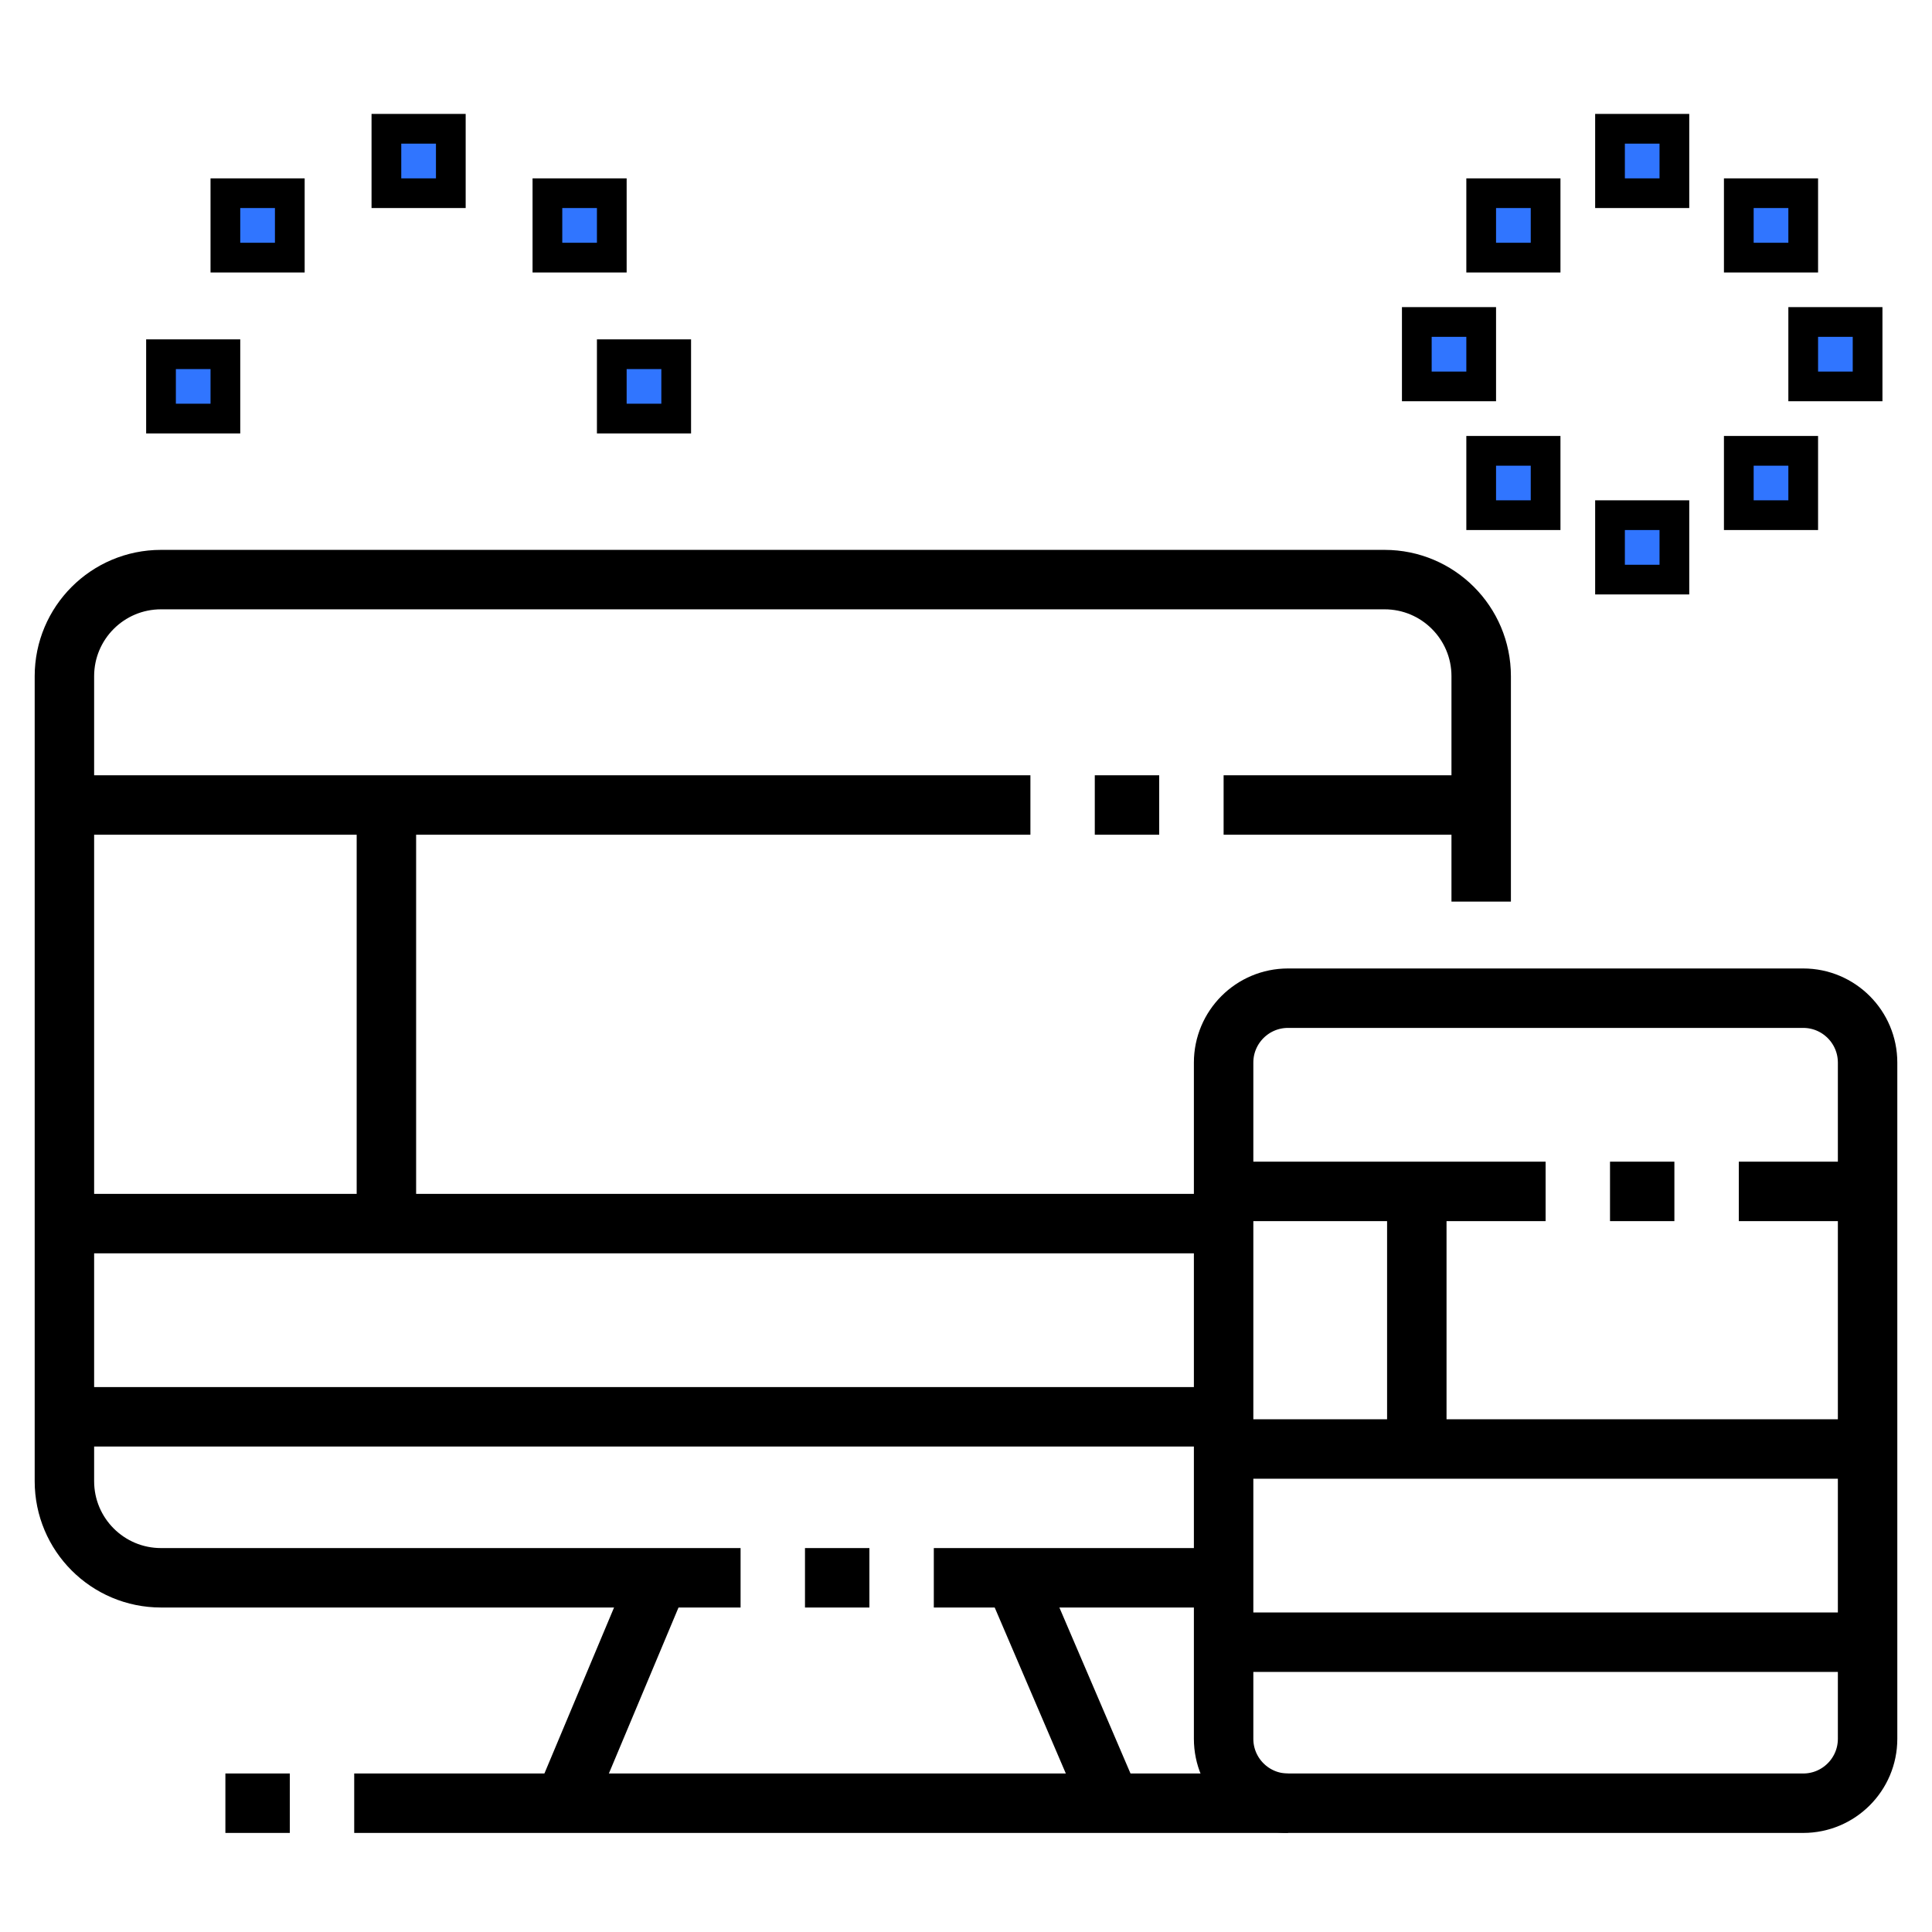
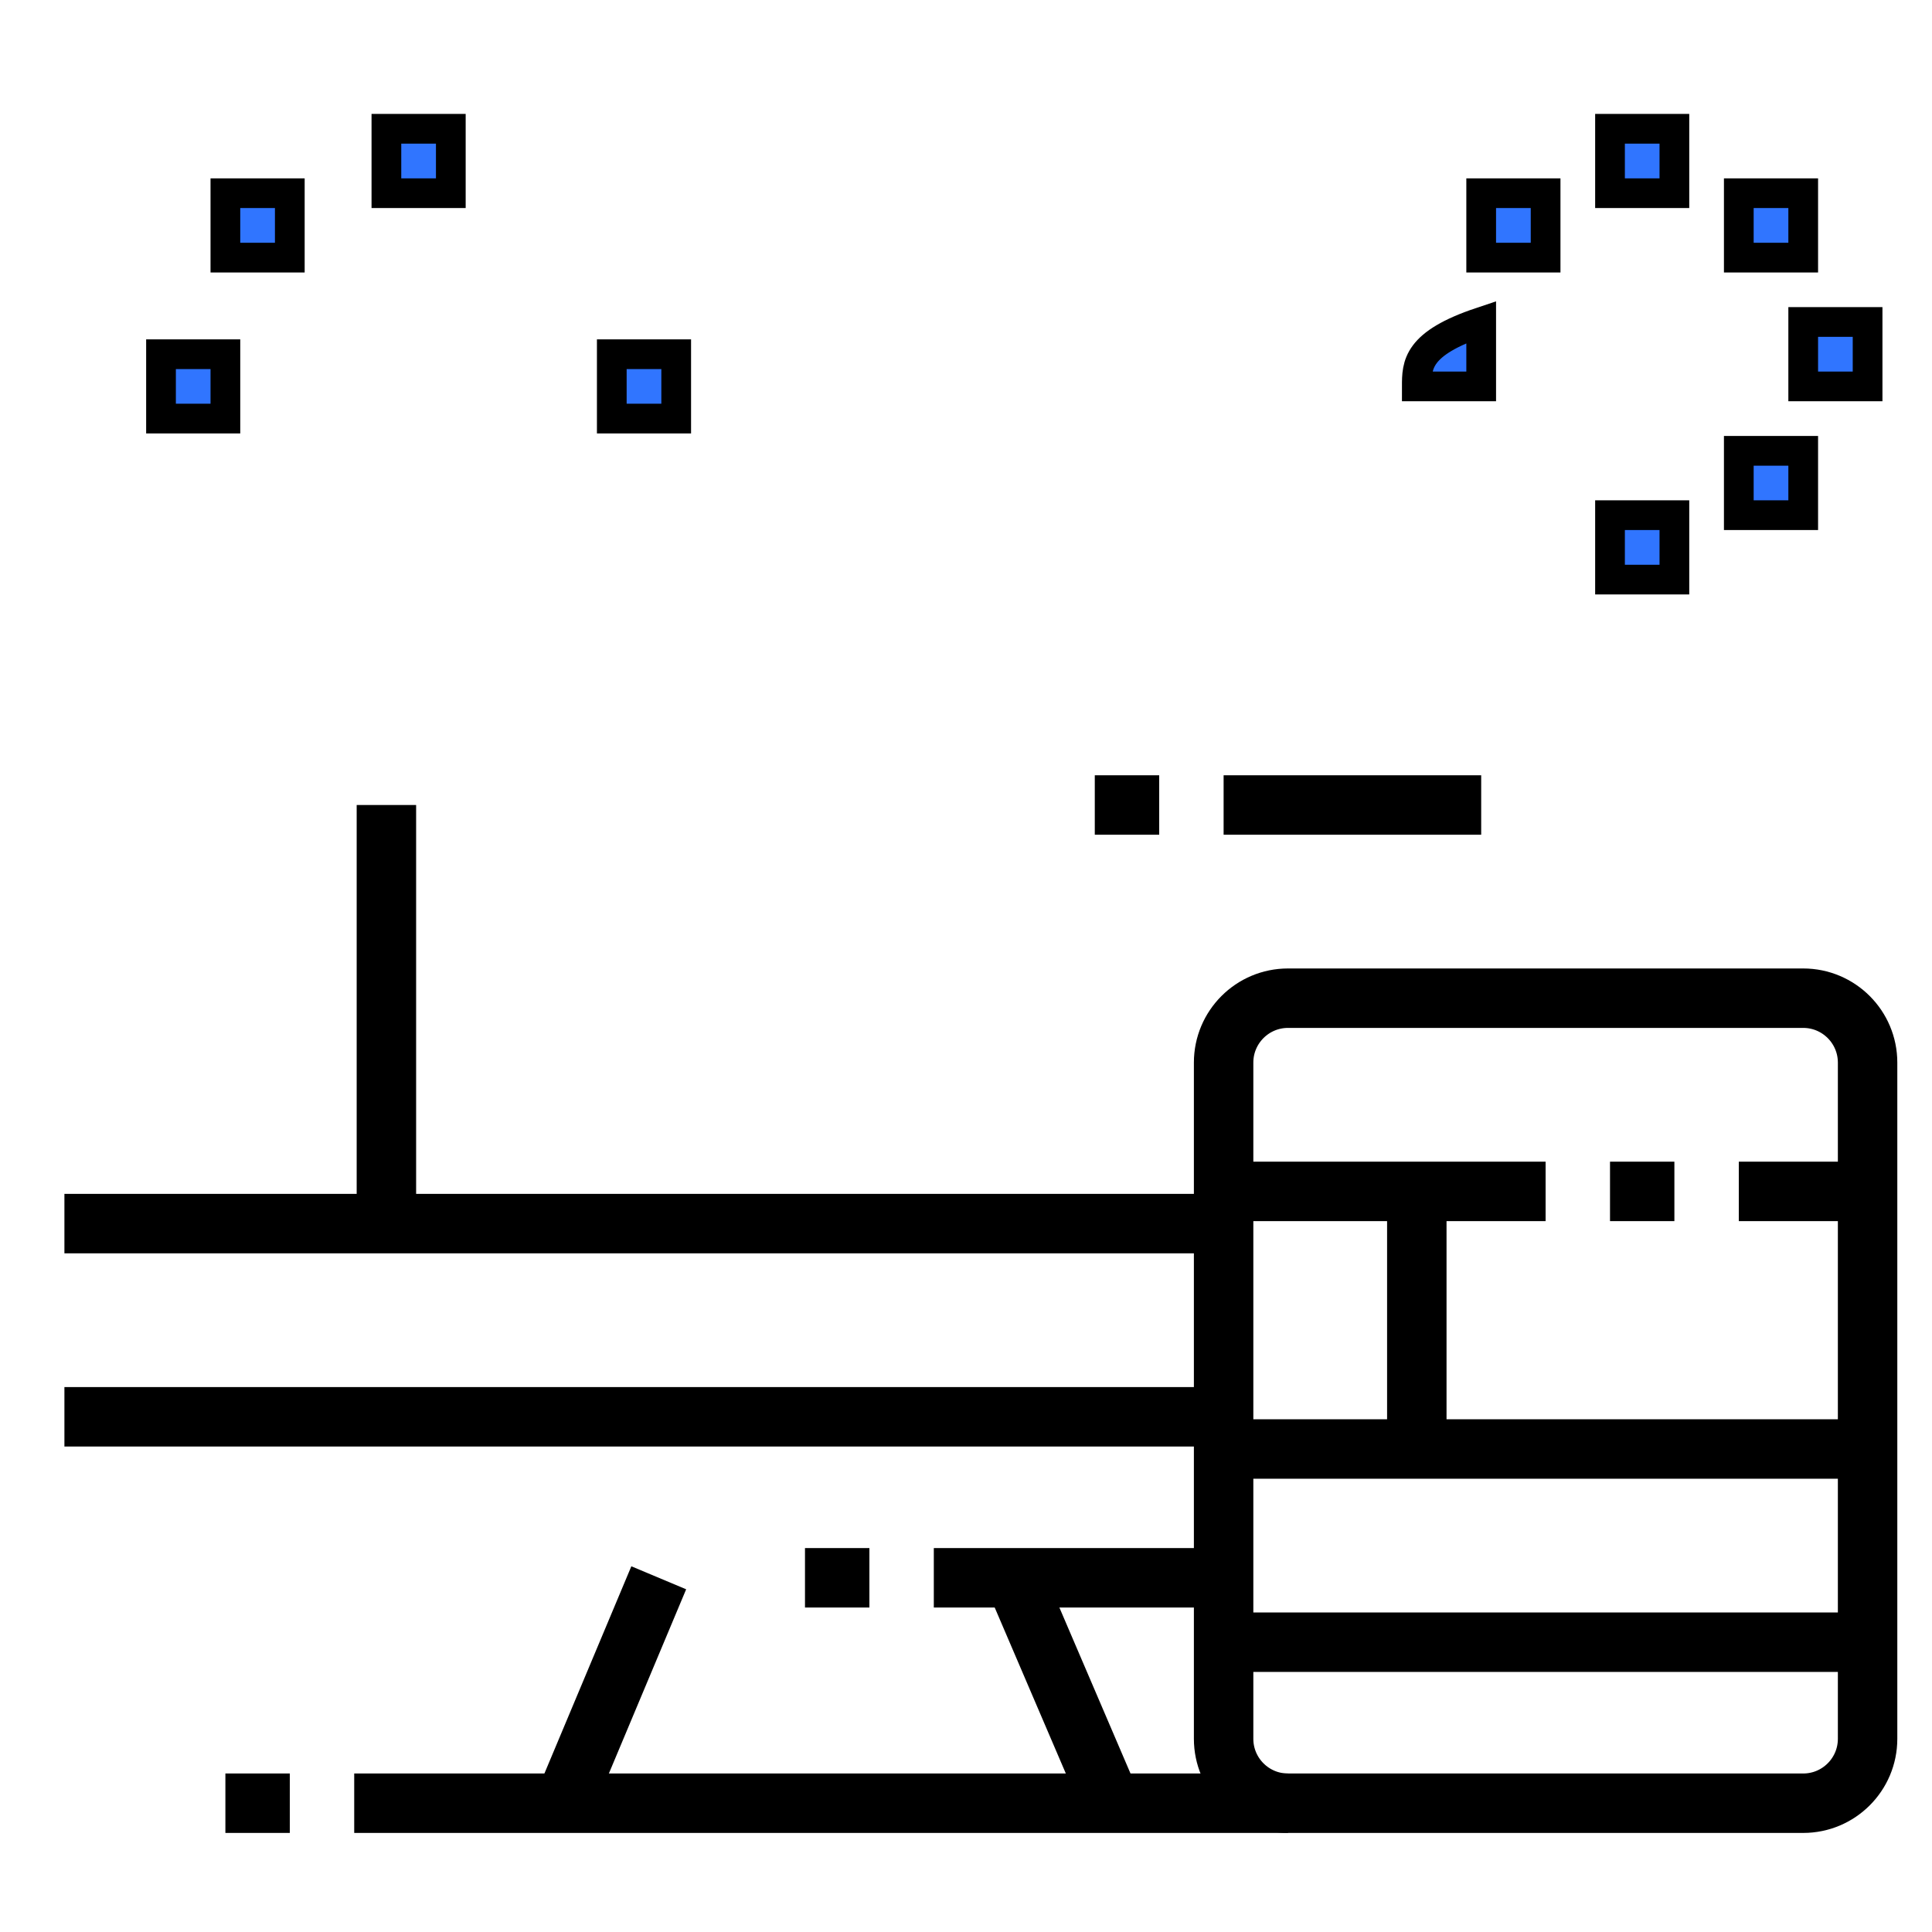
<svg xmlns="http://www.w3.org/2000/svg" viewBox="0 0 65.00 65.00" data-guides="{&quot;vertical&quot;:[],&quot;horizontal&quot;:[]}">
  <defs />
  <path fill="none" stroke="#000000" fill-opacity="1" stroke-width="2" stroke-opacity="1" stroke-miterlimit="10" id="tSvg924dc18a21" title="Path 1" d="M41.167 53.083C37.917 53.083 34.667 53.083 31.417 53.083" />
-   <path fill="none" stroke="#000000" fill-opacity="1" stroke-width="2" stroke-opacity="1" stroke-miterlimit="10" id="tSvgfa0705186" title="Path 2" d="M24.916 53.083C18.416 53.083 11.916 53.083 5.417 53.083C3.622 53.083 2.167 51.628 2.167 49.833C2.167 40.806 2.167 31.778 2.167 22.75C2.167 20.955 3.622 19.5 5.417 19.5C19.139 19.5 32.861 19.5 46.583 19.5C48.377 19.5 49.833 20.955 49.833 22.75C49.833 25.278 49.833 27.806 49.833 30.333" />
  <path fill="none" stroke="#000000" fill-opacity="1" stroke-width="2" stroke-opacity="1" stroke-miterlimit="10" id="tSvg2eeb0065fd" title="Path 3" d="M29.25 53.083C28.528 53.083 27.806 53.083 27.083 53.083" />
  <path fill="none" stroke="#000000" fill-opacity="1" stroke-width="2" stroke-opacity="1" stroke-miterlimit="10" id="tSvg175863098c0" title="Path 4" d="M2.167 47.667C15.167 47.667 28.167 47.667 41.167 47.667" />
  <path fill="none" stroke="#000000" fill-opacity="1" stroke-width="2" stroke-opacity="1" stroke-miterlimit="10" id="tSvg172f44cb2df" title="Path 5" d="M22.163 53.083C21.102 55.611 20.042 58.139 18.981 60.667" />
  <path fill="none" stroke="#000000" fill-opacity="1" stroke-width="2" stroke-opacity="1" stroke-miterlimit="10" id="tSvg12cadf265b2" title="Path 6" d="M34.125 53.083C35.208 55.611 36.292 58.139 37.375 60.667" />
  <path fill="none" stroke="#000000" fill-opacity="1" stroke-width="2" stroke-opacity="1" stroke-miterlimit="10" id="tSvg14076d0f3cd" title="Path 7" d="M11.917 60.667C22.389 60.667 32.861 60.667 43.333 60.667" />
  <path fill="none" stroke="#000000" fill-opacity="1" stroke-width="2" stroke-opacity="1" stroke-miterlimit="10" id="tSvg193a6a36b2c" title="Path 8" d="M2.167 41.167C15.167 41.167 28.167 41.167 41.167 41.167" />
-   <path fill="none" stroke="#000000" fill-opacity="1" stroke-width="2" stroke-opacity="1" stroke-miterlimit="10" id="tSvg1967f3fc41" title="Path 9" d="M2.167 27.083C13 27.083 23.833 27.083 34.667 27.083" />
  <path fill="none" stroke="#000000" fill-opacity="1" stroke-width="2" stroke-opacity="1" stroke-miterlimit="10" id="tSvgda85c7b124" title="Path 10" d="M36.833 27.083C37.556 27.083 38.278 27.083 39 27.083" />
  <path fill="none" stroke="#000000" fill-opacity="1" stroke-width="2" stroke-opacity="1" stroke-miterlimit="10" id="tSvg15d366890bb" title="Path 11" d="M41.167 27.083C44.056 27.083 46.944 27.083 49.833 27.083" />
  <path fill="none" stroke="#000000" fill-opacity="1" stroke-width="2" stroke-opacity="1" stroke-miterlimit="10" id="tSvg14267fa909e" title="Path 12" d="M13 41.167C13 36.472 13 31.778 13 27.083" />
  <path fill="none" stroke="#000000" fill-opacity="1" stroke-width="2" stroke-opacity="1" stroke-miterlimit="10" id="tSvg4e22e86dae" title="Path 13" d="M43.333 33.583C49.111 33.583 54.889 33.583 60.667 33.583C61.863 33.583 62.833 34.554 62.833 35.75C62.833 43.333 62.833 50.917 62.833 58.5C62.833 59.696 61.863 60.667 60.667 60.667C54.889 60.667 49.111 60.667 43.333 60.667C42.137 60.667 41.167 59.696 41.167 58.5C41.167 50.917 41.167 43.333 41.167 35.75C41.167 34.554 42.137 33.583 43.333 33.583Z" />
  <path fill="none" stroke="#000000" fill-opacity="1" stroke-width="2" stroke-opacity="1" stroke-miterlimit="10" id="tSvg9d44d1aaab" title="Path 14" d="M41.167 40.083C44.778 40.083 48.389 40.083 52 40.083" />
  <path fill="none" stroke="#000000" fill-opacity="1" stroke-width="2" stroke-opacity="1" stroke-miterlimit="10" id="tSvgdfc51b0397" title="Path 15" d="M54.167 40.083C54.889 40.083 55.611 40.083 56.333 40.083" />
  <path fill="none" stroke="#000000" fill-opacity="1" stroke-width="2" stroke-opacity="1" stroke-miterlimit="10" id="tSvg1e0c31dc70" title="Path 16" d="M58.5 40.083C59.944 40.083 61.389 40.083 62.833 40.083" />
  <path fill="none" stroke="#000000" fill-opacity="1" stroke-width="2" stroke-opacity="1" stroke-miterlimit="10" id="tSvg11a4a9bb79c" title="Path 17" d="M41.167 48.75C48.389 48.75 55.611 48.75 62.833 48.75" />
  <path fill="none" stroke="#000000" fill-opacity="1" stroke-width="2" stroke-opacity="1" stroke-miterlimit="10" id="tSvg1294b107583" title="Path 18" d="M47.667 40.083C47.667 42.972 47.667 45.861 47.667 48.75" />
  <path fill="none" stroke="#000000" fill-opacity="1" stroke-width="2" stroke-opacity="1" stroke-miterlimit="10" id="tSvg2d62e0a270" title="Path 19" d="M41.167 55.25C48.389 55.25 55.611 55.25 62.833 55.25" />
  <path fill="none" stroke="#000000" fill-opacity="1" stroke-width="2" stroke-opacity="1" stroke-miterlimit="10" id="tSvg92b6ee78df" title="Path 20" d="M9.75 60.667C9.028 60.667 8.306 60.667 7.583 60.667" />
  <path fill="#3075FF" stroke="#000000" fill-opacity="1" stroke-width="1" stroke-opacity="1" id="tSvg21ba781a78" title="Path 21" d="M56.333 4.333C55.611 4.333 54.889 4.333 54.167 4.333C54.167 5.056 54.167 5.778 54.167 6.5C54.889 6.5 55.611 6.5 56.333 6.5C56.333 5.778 56.333 5.056 56.333 4.333Z" />
  <path fill="#3075FF" stroke="#000000" fill-opacity="1" stroke-width="1" stroke-opacity="1" id="tSvgc1e94dfb83" title="Path 22" d="M60.667 6.5C59.944 6.5 59.222 6.5 58.5 6.5C58.5 7.222 58.5 7.944 58.5 8.667C59.222 8.667 59.944 8.667 60.667 8.667C60.667 7.944 60.667 7.222 60.667 6.5Z" />
-   <path fill="#3075FF" stroke="#000000" fill-opacity="1" stroke-width="1" stroke-opacity="1" id="tSvg3fbcde162e" title="Path 23" d="M49.833 10.833C49.111 10.833 48.389 10.833 47.667 10.833C47.667 11.556 47.667 12.278 47.667 13C48.389 13 49.111 13 49.833 13C49.833 12.278 49.833 11.556 49.833 10.833Z" />
+   <path fill="#3075FF" stroke="#000000" fill-opacity="1" stroke-width="1" stroke-opacity="1" id="tSvg3fbcde162e" title="Path 23" d="M49.833 10.833C47.667 11.556 47.667 12.278 47.667 13C48.389 13 49.111 13 49.833 13C49.833 12.278 49.833 11.556 49.833 10.833Z" />
  <path fill="#3075FF" stroke="#000000" fill-opacity="1" stroke-width="1" stroke-opacity="1" id="tSvgb4558ba9a8" title="Path 24" d="M62.833 10.833C62.111 10.833 61.389 10.833 60.667 10.833C60.667 11.556 60.667 12.278 60.667 13C61.389 13 62.111 13 62.833 13C62.833 12.278 62.833 11.556 62.833 10.833Z" />
  <path fill="#3075FF" stroke="#000000" fill-opacity="1" stroke-width="1" stroke-opacity="1" id="tSvgf1ee80a26c" title="Path 25" d="M56.333 17.333C55.611 17.333 54.889 17.333 54.167 17.333C54.167 18.056 54.167 18.778 54.167 19.5C54.889 19.5 55.611 19.5 56.333 19.5C56.333 18.778 56.333 18.056 56.333 17.333Z" />
-   <path fill="#3075FF" stroke="#000000" fill-opacity="1" stroke-width="1" stroke-opacity="1" id="tSvg42aa6d6fe1" title="Path 26" d="M52 15.167C51.278 15.167 50.556 15.167 49.833 15.167C49.833 15.889 49.833 16.611 49.833 17.333C50.556 17.333 51.278 17.333 52 17.333C52 16.611 52 15.889 52 15.167Z" />
  <path fill="#3075FF" stroke="#000000" fill-opacity="1" stroke-width="1" stroke-opacity="1" id="tSvg7557f8a828" title="Path 27" d="M60.667 15.167C59.944 15.167 59.222 15.167 58.5 15.167C58.5 15.889 58.5 16.611 58.5 17.333C59.222 17.333 59.944 17.333 60.667 17.333C60.667 16.611 60.667 15.889 60.667 15.167Z" />
  <path fill="#3075FF" stroke="#000000" fill-opacity="1" stroke-width="1" stroke-opacity="1" id="tSvg1632d48b761" title="Path 28" d="M52 6.5C51.278 6.5 50.556 6.5 49.833 6.5C49.833 7.222 49.833 7.944 49.833 8.667C50.556 8.667 51.278 8.667 52 8.667C52 7.944 52 7.222 52 6.5Z" />
  <path fill="#3075FF" stroke="#000000" fill-opacity="1" stroke-width="1" stroke-opacity="1" id="tSvg196643f7966" title="Path 29" d="M22.75 11.917C22.028 11.917 21.306 11.917 20.583 11.917C20.583 12.639 20.583 13.361 20.583 14.083C21.306 14.083 22.028 14.083 22.75 14.083C22.75 13.361 22.75 12.639 22.75 11.917Z" />
  <path fill="#3075FF" stroke="#000000" fill-opacity="1" stroke-width="1" stroke-opacity="1" id="tSvg566745d884" title="Path 30" d="M15.167 4.333C14.444 4.333 13.722 4.333 13 4.333C13 5.056 13 5.778 13 6.5C13.722 6.5 14.444 6.5 15.167 6.5C15.167 5.778 15.167 5.056 15.167 4.333Z" />
  <path fill="#3075FF" stroke="#000000" fill-opacity="1" stroke-width="1" stroke-opacity="1" id="tSvga559e3bdce" title="Path 31" d="M7.583 11.917C6.861 11.917 6.139 11.917 5.417 11.917C5.417 12.639 5.417 13.361 5.417 14.083C6.139 14.083 6.861 14.083 7.583 14.083C7.583 13.361 7.583 12.639 7.583 11.917Z" />
  <path fill="#3075FF" stroke="#000000" fill-opacity="1" stroke-width="1" stroke-opacity="1" id="tSvg118b819ebe2" title="Path 32" d="M9.75 6.5C9.028 6.5 8.306 6.5 7.583 6.5C7.583 7.222 7.583 7.944 7.583 8.667C8.306 8.667 9.028 8.667 9.75 8.667C9.75 7.944 9.75 7.222 9.75 6.5Z" />
-   <path fill="#3075FF" stroke="#000000" fill-opacity="1" stroke-width="1" stroke-opacity="1" id="tSvg5d16345b8a" title="Path 33" d="M20.583 6.5C19.861 6.5 19.139 6.5 18.417 6.5C18.417 7.222 18.417 7.944 18.417 8.667C19.139 8.667 19.861 8.667 20.583 8.667C20.583 7.944 20.583 7.222 20.583 6.5Z" />
</svg>